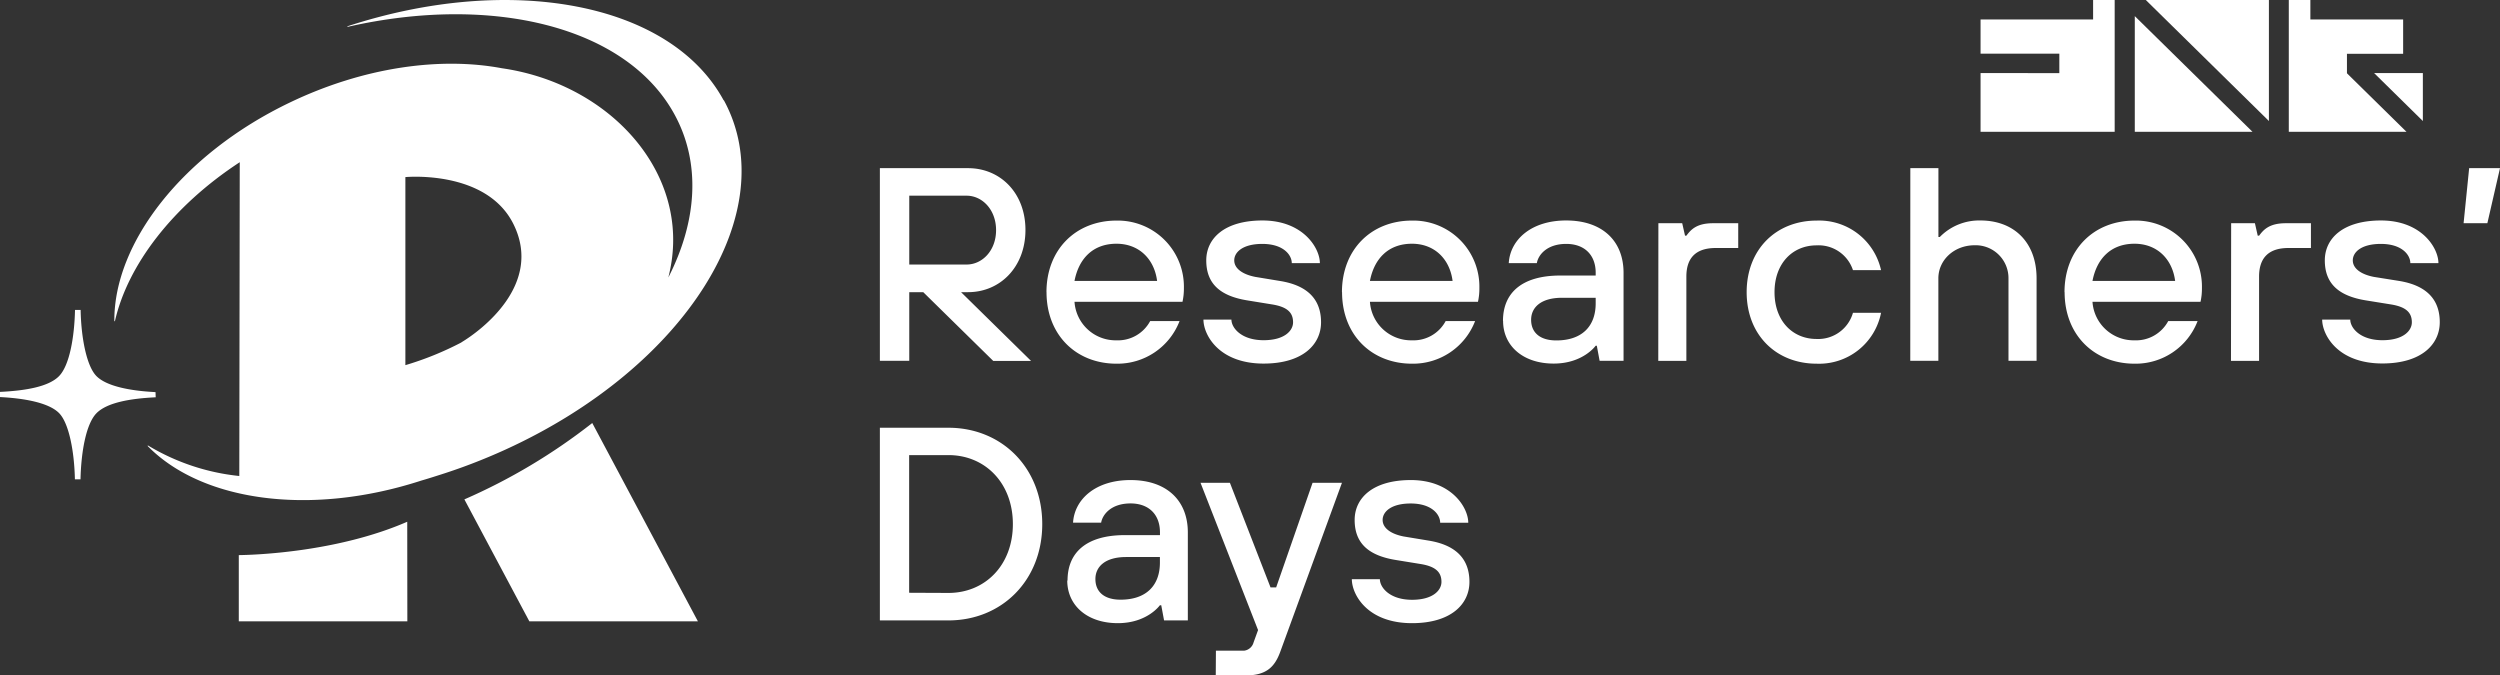
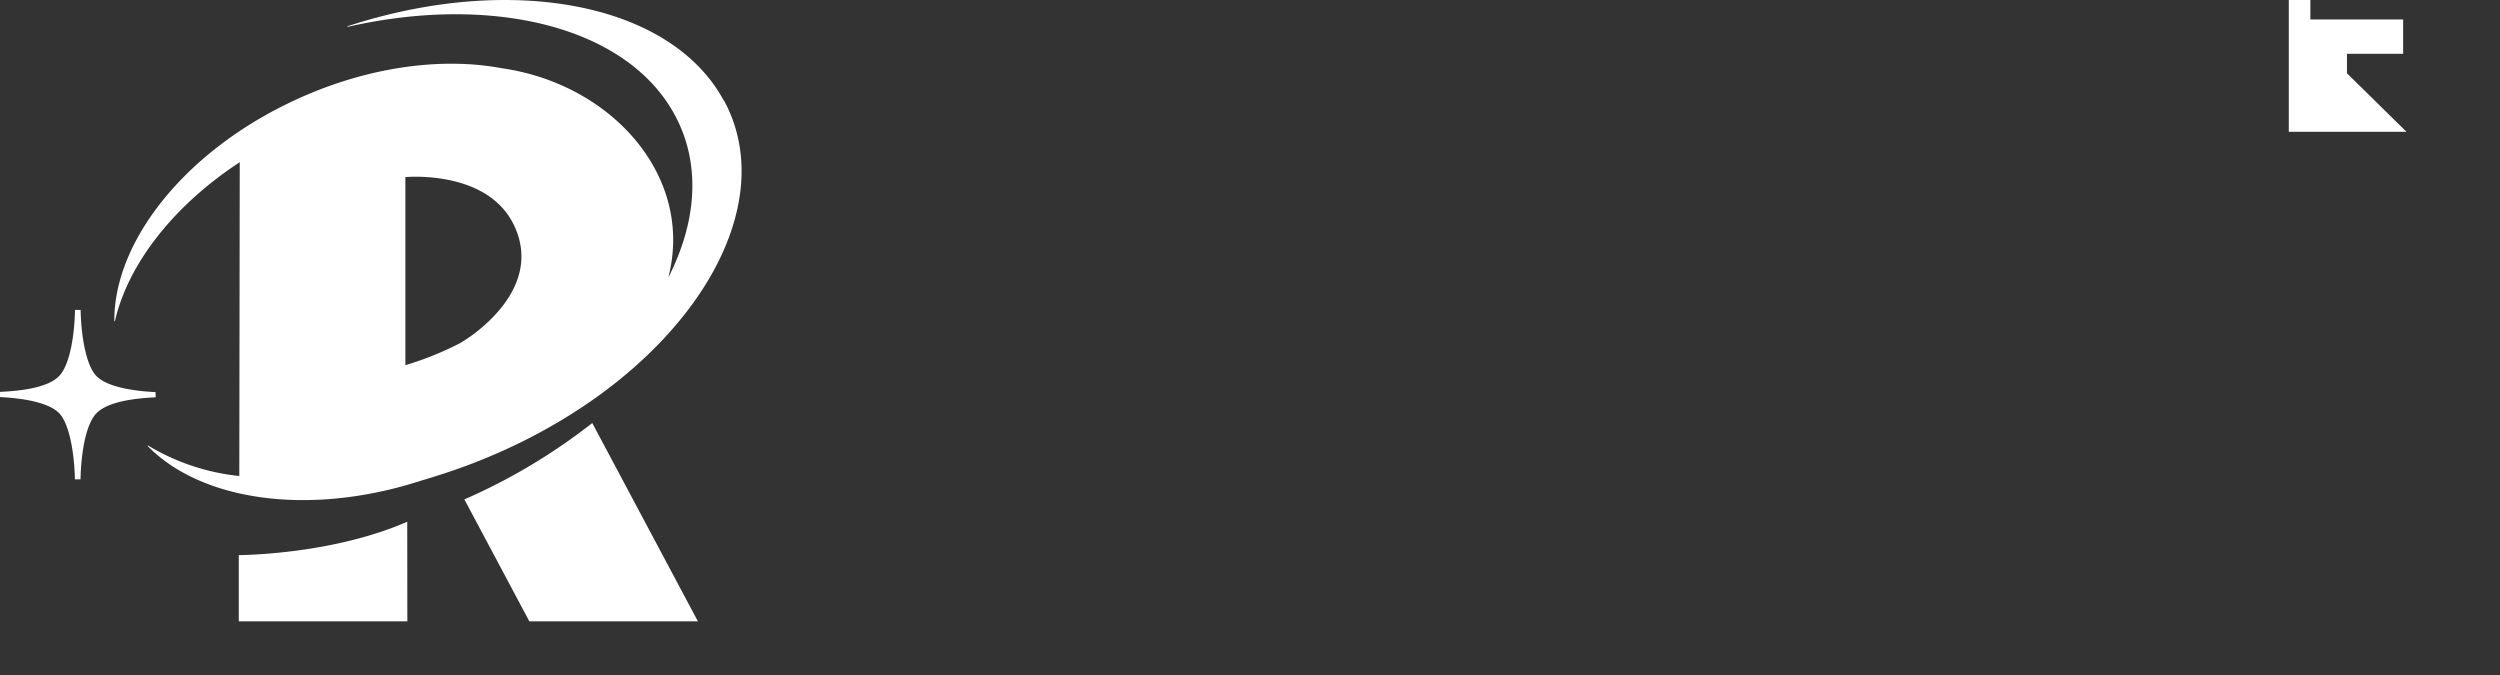
<svg xmlns="http://www.w3.org/2000/svg" id="Calque_1" data-name="Calque 1" viewBox="0 0 444.95 120.22">
  <rect x="0" y="0" width="444.95" height="120.22" fill="#333333" stroke="none" />
  <defs>
    <style>.cls-1{fill:#fff}</style>
  </defs>
-   <path d="M172.05 47.08c2.74 0 5.23-2.45 5.23-6.12s-2.49-6.13-5.23-6.13h-10.22v12.25ZM156.6 29.93h15.7c5.73 0 10.21 4.41 10.21 11S178 52 172.3 52h-1.25l12.46 12.24h-6.73L164.32 52h-2.49v12.22h-5.23ZM205.94 50c-.5-3.92-3.24-6.62-7.23-6.62-4.23 0-6.72 2.7-7.47 6.62Zm-19.69 2c0-7.6 5.24-12.74 12.46-12.74a11.77 11.77 0 0 1 12 12 10.9 10.9 0 0 1-.25 2.45h-19.22a7.34 7.34 0 0 0 7.47 6.86 6.5 6.5 0 0 0 6-3.43h5.23a11.84 11.84 0 0 1-11.22 7.59c-7.22 0-12.46-5.14-12.46-12.73M214.17 56.88h5c0 1.47 1.75 3.67 5.73 3.67 3.74 0 5.24-1.71 5.24-3.18 0-1.72-1-2.75-3.74-3.19l-4.49-.73c-4.73-.79-7.22-2.94-7.22-7.11 0-3.91 3.24-7.1 10-7.1 7.23 0 10.22 4.9 10.22 7.59h-5c0-1.46-1.5-3.42-5.24-3.42-3.48 0-5 1.47-5 2.93s1.5 2.5 3.74 2.94l4.48.74c4.74.78 7.23 3.18 7.23 7.35 0 3.92-3.24 7.34-10.22 7.34-8 0-10.71-5.14-10.71-7.83M258.53 50c-.5-3.92-3.24-6.62-7.23-6.62-4.24 0-6.73 2.7-7.48 6.62Zm-19.69 2c0-7.6 5.23-12.74 12.46-12.74a11.76 11.76 0 0 1 12 12 10.9 10.9 0 0 1-.25 2.45h-19.23a7.34 7.34 0 0 0 7.48 6.86 6.49 6.49 0 0 0 6-3.43h5.24a11.84 11.84 0 0 1-11.22 7.59c-7.23 0-12.46-5.14-12.46-12.73M284 53.94V53h-6c-3.74 0-5.49 1.71-5.49 3.92s1.5 3.67 4.49 3.67c4.49 0 7-2.45 7-6.61m-16.5 3.14c0-4.9 3.24-8.08 10.22-8.08H284v-.49c0-3.18-2-5.14-5.24-5.14-3.48 0-5 2-5.23 3.42h-5c.25-4.16 4-7.59 10.21-7.59 6.48 0 10.22 3.67 10.22 9.31v15.67h-4.26l-.5-2.69h-.2s-2.24 3.18-7.48 3.18c-5.48 0-9-3.18-9-7.59M295.16 39.73h4.24l.5 2.21h.25c.75-1 1.74-2.21 4.73-2.21h4.49v4.41h-4c-3.49 0-5.23 1.71-5.23 5.09v15h-5ZM310.87 52c0-7.6 5.23-12.74 12.46-12.74a11.28 11.28 0 0 1 11.46 8.82h-5a6.44 6.44 0 0 0-6.48-4.41c-4.24 0-7.48 3.18-7.48 8.33s3.24 8.33 7.48 8.33a6.43 6.43 0 0 0 6.48-4.66h5a11.23 11.23 0 0 1-11.46 9.06c-7.23 0-12.46-5.14-12.46-12.73M340 29.93h5v12.25h.25a9.81 9.81 0 0 1 7.22-2.94c6 0 10 3.92 10 10.29v14.69h-5V49.53a5.85 5.85 0 0 0-6-5.88c-3.74 0-6.48 2.69-6.48 5.88v14.69h-5ZM387.13 50c-.5-3.92-3.24-6.62-7.23-6.62-4.24 0-6.73 2.7-7.48 6.62Zm-19.69 2c0-7.6 5.23-12.74 12.46-12.74a11.76 11.76 0 0 1 12 12 10.9 10.9 0 0 1-.25 2.45h-19.23a7.34 7.34 0 0 0 7.48 6.86 6.49 6.49 0 0 0 6-3.43h5.23a11.82 11.82 0 0 1-11.21 7.59c-7.23 0-12.46-5.14-12.46-12.73M397.1 39.73h4.23l.5 2.21h.25c.75-1 1.75-2.21 4.74-2.21h4.48v4.41h-4c-3.48 0-5.23 1.71-5.23 5.09v15h-5ZM413.3 56.88h5c0 1.47 1.74 3.67 5.73 3.67 3.74 0 5.23-1.71 5.23-3.18 0-1.72-1-2.75-3.73-3.19l-4.53-.73c-4.73-.79-7.23-2.94-7.23-7.11 0-3.91 3.24-7.1 10-7.1 7.23 0 10.22 4.9 10.22 7.59h-5c0-1.46-1.5-3.42-5.24-3.42-3.49 0-5 1.47-5 2.93s1.49 2.5 3.74 2.94L427 50c4.74.78 7.23 3.18 7.23 7.35 0 3.92-3.24 7.34-10.22 7.34-8 0-10.71-5.14-10.71-7.83M439.46 29.93l-.99 9.8h4.23l2.25-9.8h-5.49zM168.81 105.53c6.48 0 11.46-4.9 11.46-12.25S175.29 81 168.81 81h-7v24.5Zm-12.21-29.4h12.21c9.47 0 16.69 7.11 16.69 17.15s-7.22 17.14-16.69 17.14H156.6ZM206.44 100.14v-1h-6c-3.74 0-5.48 1.71-5.48 3.92s1.49 3.67 4.48 3.67c4.49 0 7-2.45 7-6.61m-16.44 3.2c0-4.9 3.24-8.08 10.22-8.08h6.23v-.49c0-3.19-2-5.15-5.23-5.15-3.49 0-5 2-5.24 3.43h-5c.25-4.16 4-7.59 10.22-7.59 6.48 0 10.21 3.67 10.21 9.31v15.67h-4.23l-.5-2.69h-.25s-2.24 3.18-7.48 3.18c-5.48 0-9-3.18-9-7.59M216.41 115.81h5a2 2 0 0 0 1.7-1.47l.8-2.2-10.24-26.21h5.23l7.23 18.62h1l6.48-18.62h5.23l-11 30.13c-1 2.69-2.49 4.16-6.23 4.16h-5.23ZM240.59 103.08h5c0 1.47 1.74 3.67 5.73 3.67 3.74 0 5.23-1.71 5.23-3.18 0-1.72-1-2.75-3.73-3.19l-4.49-.73c-4.73-.79-7.23-2.94-7.23-7.11 0-3.91 3.24-7.1 10-7.1 7.23 0 10.22 4.9 10.22 7.59h-5c0-1.46-1.5-3.42-5.24-3.42-3.49 0-5 1.47-5 2.93s1.49 2.5 3.74 2.94l4.48.74c4.74.78 7.23 3.18 7.23 7.35 0 3.92-3.24 7.34-10.22 7.34-8 0-10.71-5.14-10.71-7.83M381.91 0l21.91 21.54V0h-21.91zM372.53 0v3.46H352.5v6.09h14.02v3.46H352.5v10.45h23.87V0h-3.84zM379.95 2.87v20.59h20.95L379.95 2.87zM422.55 13.01l8.67 8.53v-8.53h-8.67z" class="cls-1" />
  <path d="M407.36 0v23.46H428.31l-10.6-10.42.03-.03h-.03V9.58h10V3.46H411.2V0h-3.84zM105.41 75.29a104.67 104.67 0 0 1-22.76 13.59l11.56 21.7h30ZM72.48 92.86C60 98.3 45.19 98.77 42.5 98.8v11.78h30Zm-44.8-23.07c-4.58-.23-8.74-1.06-10.51-2.85s-2.73-6.86-2.82-11.78h-1c-.11 4.93-1 9.91-2.85 11.79S4.57 69.53 0 69.75v.92c4.57.23 8.74 1.06 10.51 2.85s2.72 6.86 2.82 11.79h1c.11-4.93 1-9.91 2.86-11.78s5.94-2.6 10.52-2.82Zm54.47-8.86a55.62 55.62 0 0 1-10 4.06V31.52s14.38-1.37 19.22 8.34c5.34 10.71-5.69 18.93-9.25 21.07m46.67-43.08C119.29.35 90.7-4.77 61.86 4.67c-.07 0 0 .12 0 .11 25.69-5.85 49.64-.12 58.2 15.61 4.73 8.68 4 19-1.11 29 .23-.92.43-1.87.58-2.88C122 29.82 108 14.82 89.29 12.14c-11-2.06-24.62-.17-37.69 6.1-19.21 9.21-31.34 25.05-31.25 38.9a.06.06 0 0 0 .11 0c2.28-10 10.29-20.47 22.21-28.27l-.08 55.85a39.26 39.26 0 0 1-16.23-5.42.06.06 0 0 0-.07.09C35.85 89.16 55.09 92 75 85.53c.9-.26 1.8-.54 2.7-.83A103.43 103.43 0 0 0 90 80c32.15-14.68 49.53-42.5 38.83-62.16" class="cls-1" />
</svg>